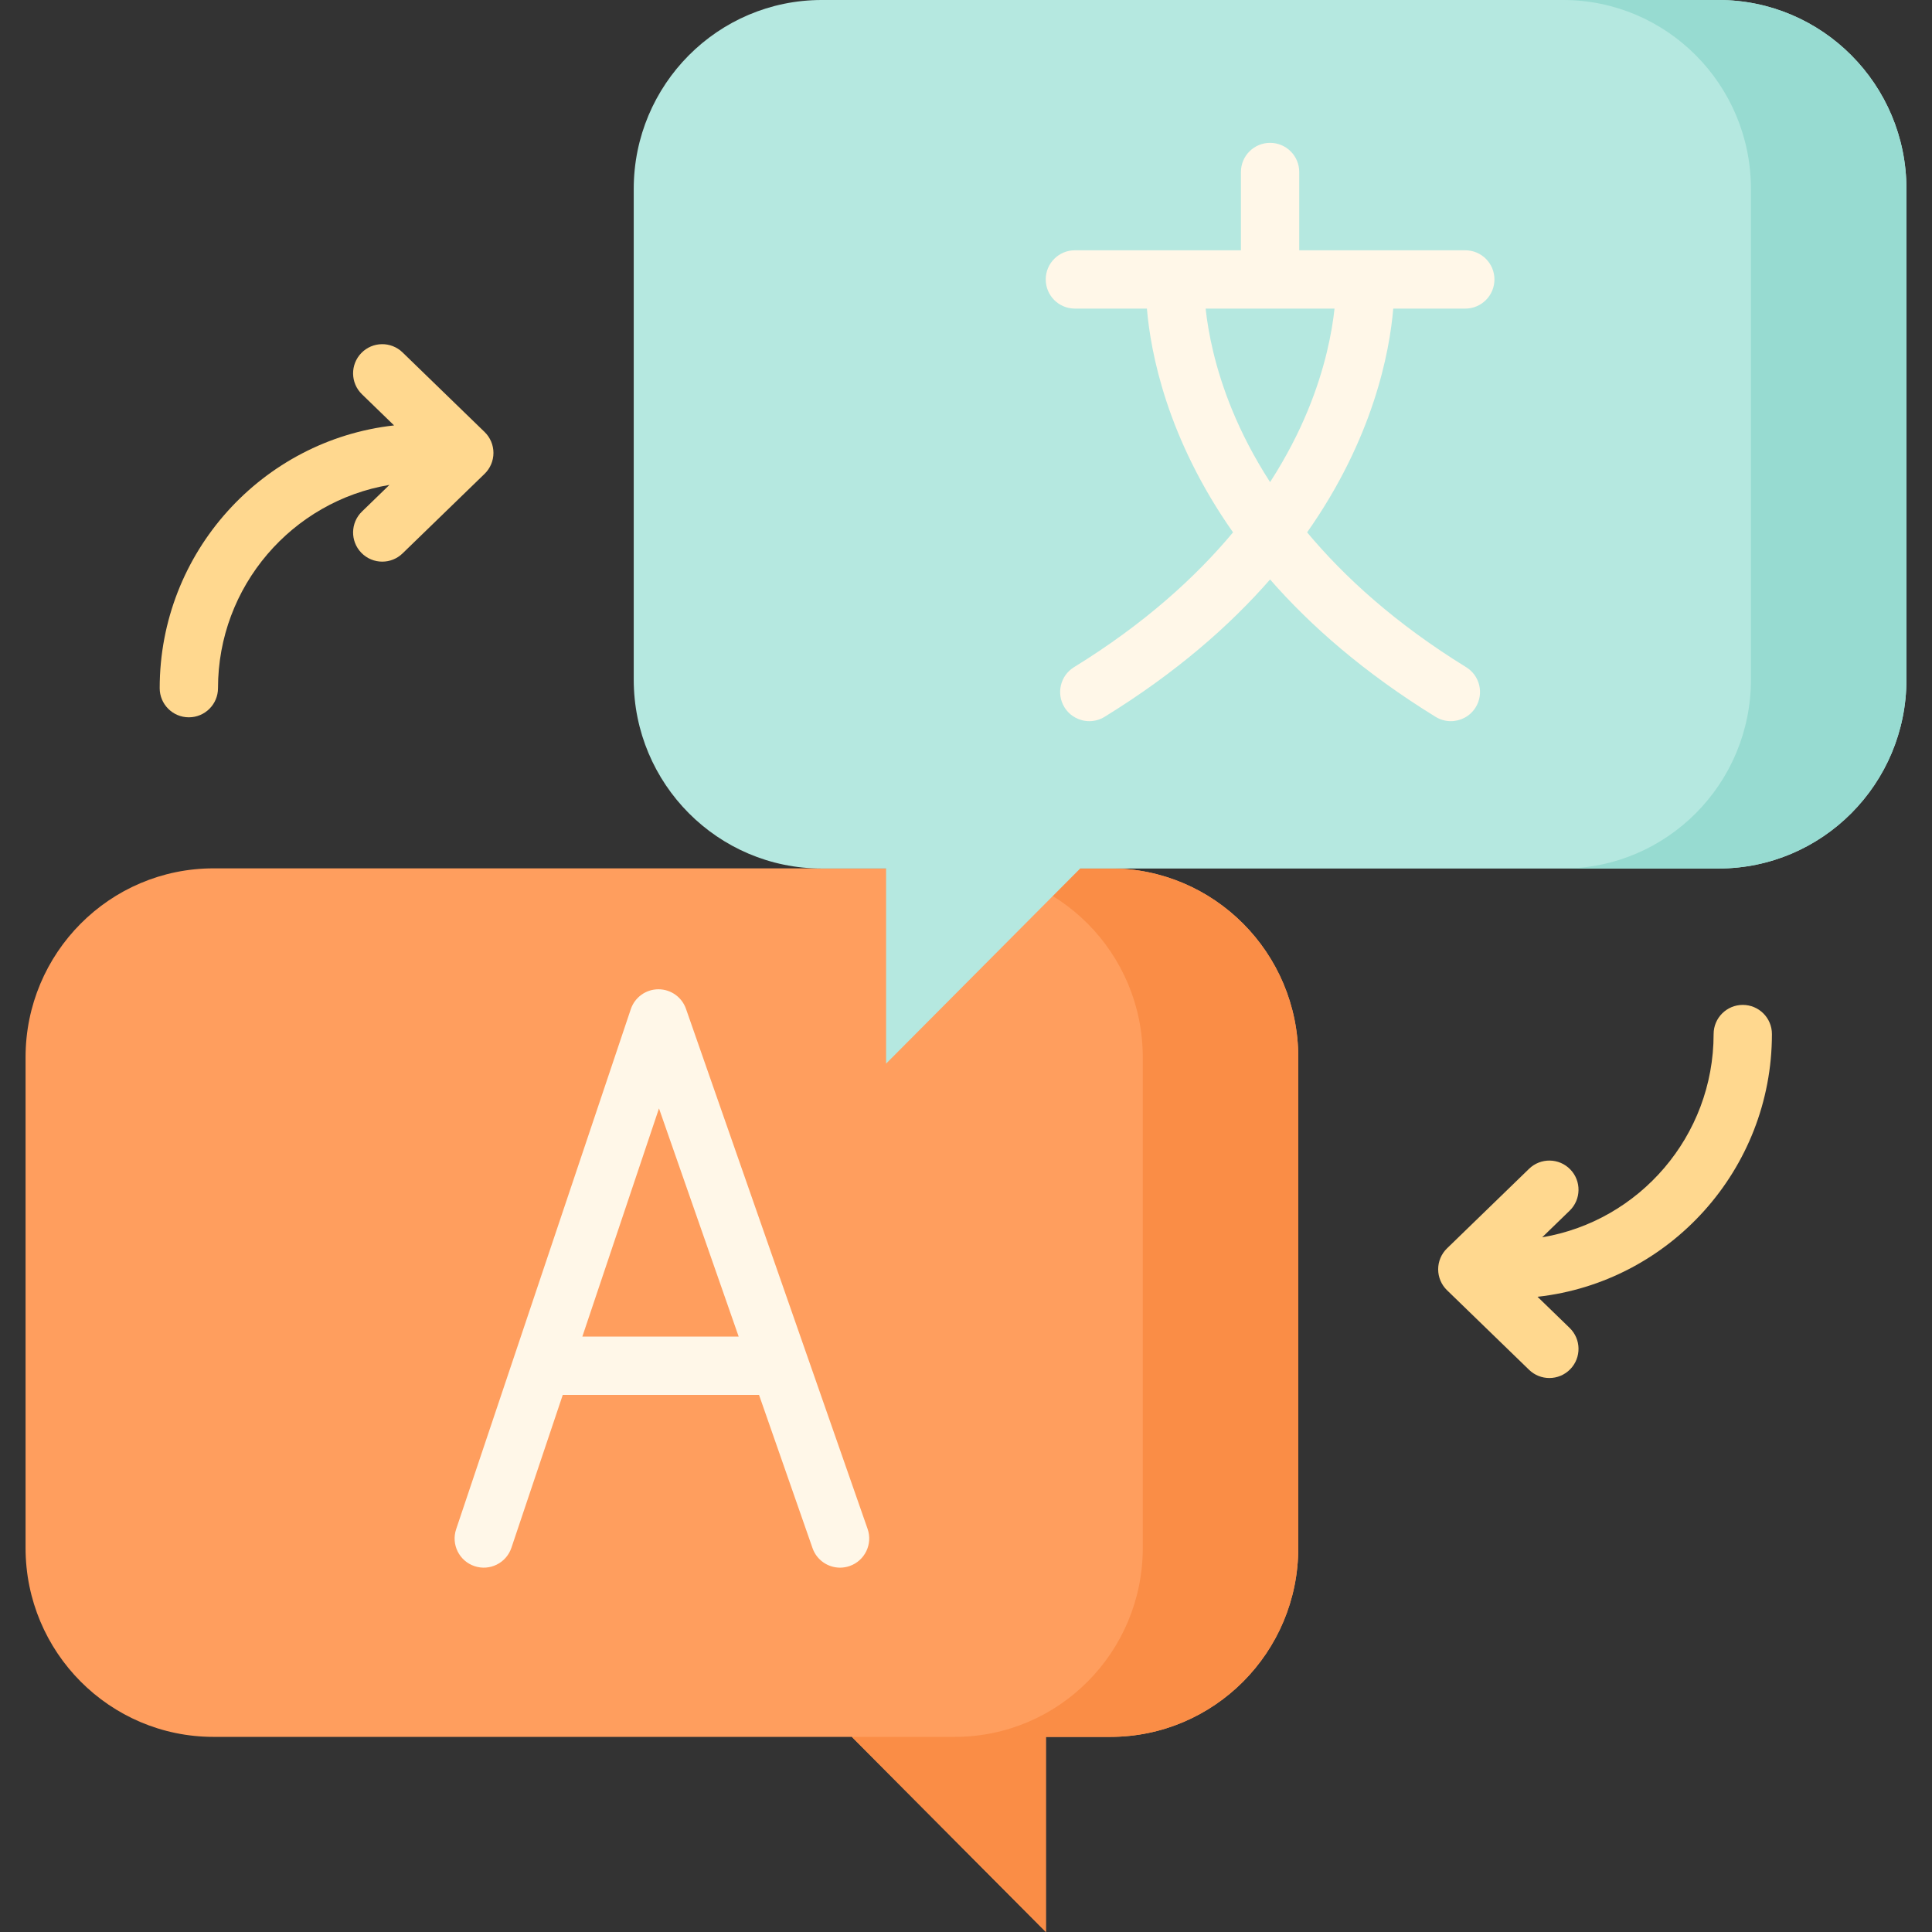
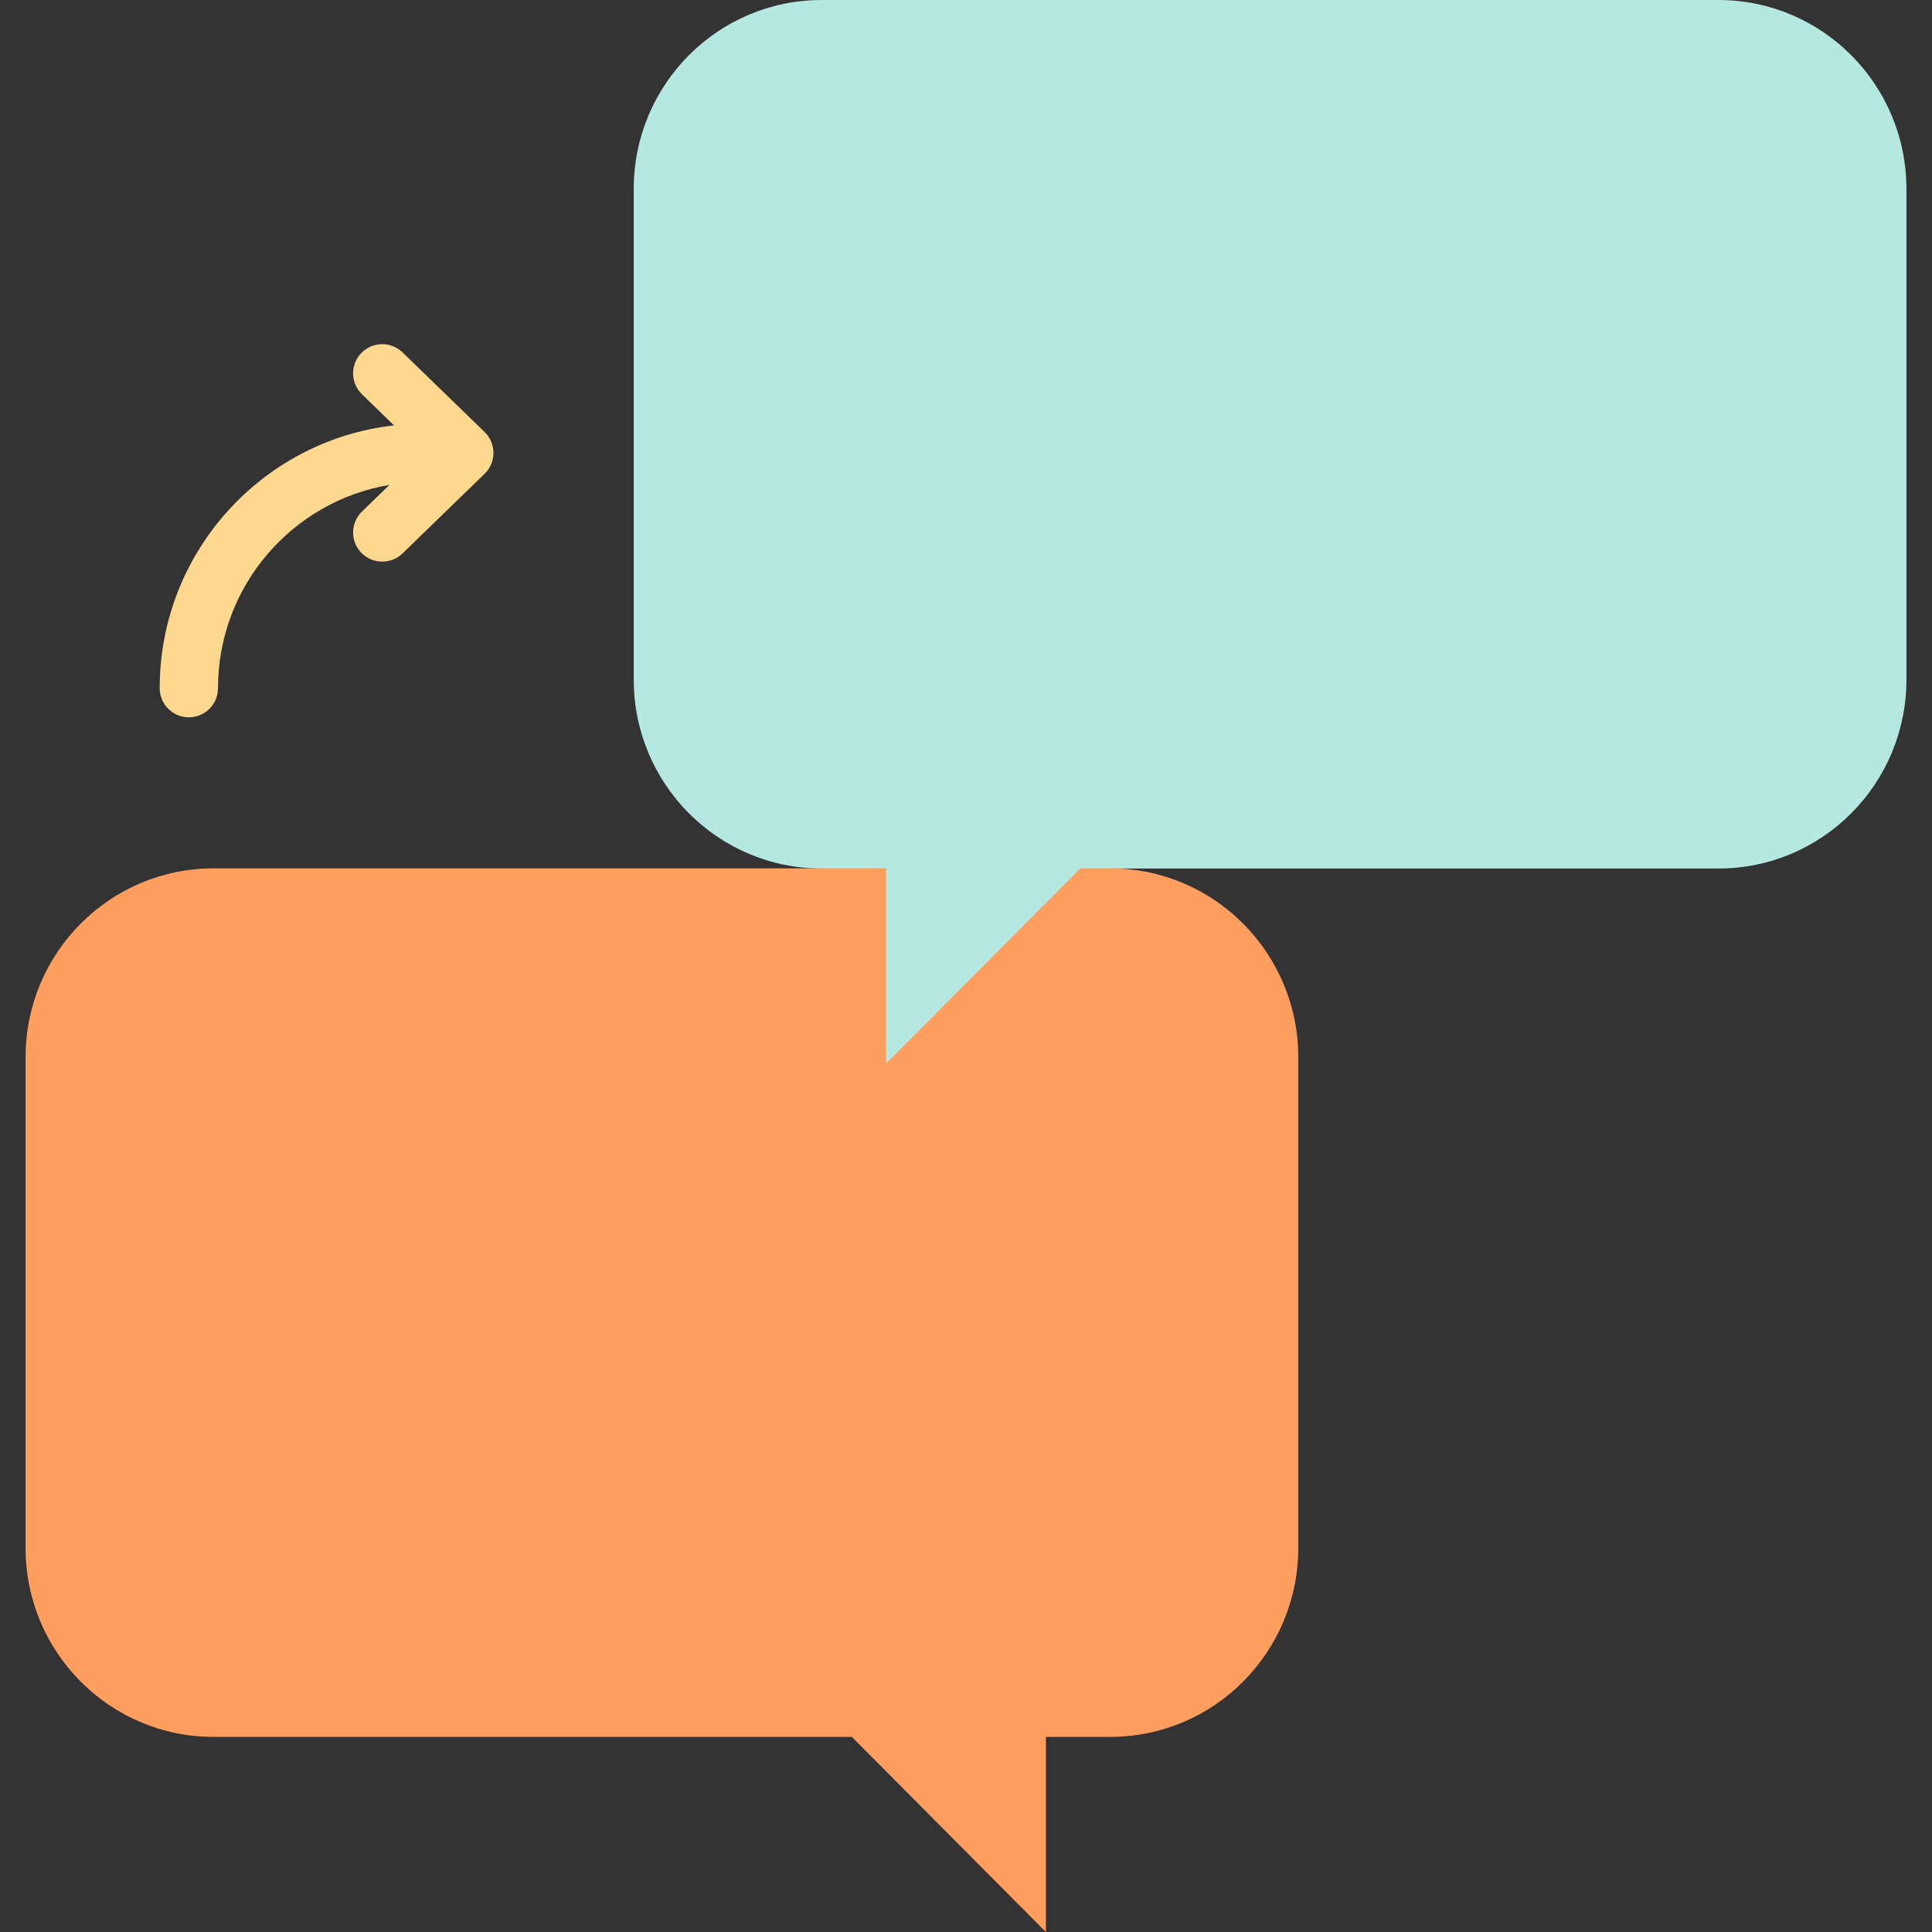
<svg xmlns="http://www.w3.org/2000/svg" id="Layer_1" height="512" viewBox="0 0 512 512" width="512">
  <rect x="0" y="0" width="512" height="512" fill="#333333" stroke="none" />
  <g>
    <g>
      <path d="m56.597 230.125h237.636c27.516 0 49.822 22.419 49.822 50.074v130.018c0 27.655-22.306 50.074-49.822 50.074h-17.056v51.709l-51.434-51.708h-169.146c-27.516 0-49.823-22.419-49.823-50.074v-130.019c.001-27.655 22.307-50.074 49.823-50.074z" fill="#ff9e5e" />
-       <path d="m294.233 230.125h-41.207c27.516 0 49.822 22.419 49.822 50.074v130.018c0 27.655-22.306 50.074-49.822 50.074h-27.283l51.434 51.709v-51.708h17.056c27.516 0 49.822-22.419 49.822-50.074v-130.019c0-27.655-22.306-50.074-49.822-50.074z" fill="#fa8d46" />
      <g>
        <path d="m455.403 0h-237.636c-27.516 0-49.822 22.419-49.822 50.074v130.018c0 27.655 22.306 50.074 49.822 50.074h17.056v51.708l51.434-51.708h169.146c27.516 0 49.823-22.419 49.823-50.074v-130.018c-.001-27.655-22.307-50.074-49.823-50.074z" fill="#b5e8e0" />
      </g>
      <g>
-         <path d="m455.403 0h-41.207c27.516 0 49.822 22.419 49.822 50.074v130.018c0 27.655-22.306 50.074-49.822 50.074h41.207c27.516 0 49.822-22.419 49.822-50.074v-130.018c0-27.655-22.306-50.074-49.822-50.074z" fill="#97dbd1" />
-       </g>
+         </g>
      <g fill="#ffd88f">
        <path d="m106.68 93.39c-3.063-2.971-7.956-2.896-10.926.167-2.971 3.063-2.896 7.955.167 10.926l8.512 8.255c-34.887 3.876-62.114 33.617-62.114 69.629 0 4.268 3.459 7.726 7.726 7.726s7.726-3.459 7.726-7.726c0-27.047 19.687-49.552 45.428-53.861l-7.278 7.059c-3.063 2.971-3.138 7.862-.167 10.926 1.515 1.562 3.53 2.347 5.547 2.347 1.938 0 3.877-.724 5.378-2.18l21.742-21.088c1.5-1.455 2.347-3.456 2.347-5.546 0-2.091-.847-4.092-2.347-5.546z" />
-         <path d="m469.579 274.035c0-4.268-3.459-7.726-7.726-7.726-4.268 0-7.726 3.459-7.726 7.726 0 27.046-19.687 49.551-45.428 53.86l7.278-7.058c3.063-2.971 3.138-7.862.167-10.926s-7.862-3.138-10.926-.167l-21.742 21.087c-1.5 1.455-2.347 3.456-2.347 5.546s.847 4.092 2.347 5.546l21.742 21.088c1.501 1.456 3.441 2.18 5.378 2.18 2.017 0 4.032-.785 5.547-2.347 2.971-3.063 2.896-7.955-.167-10.926l-8.512-8.255c34.889-3.876 62.115-33.617 62.115-69.628z" />
      </g>
    </g>
    <g fill="#fff7e8">
-       <path d="m388.315 81.782c4.268 0 7.726-3.459 7.726-7.726 0-4.268-3.459-7.726-7.726-7.726h-44.004v-20.747c0-4.268-3.459-7.726-7.726-7.726s-7.726 3.459-7.726 7.726v20.745h-44.003c-4.268 0-7.726 3.459-7.726 7.726 0 4.268 3.459 7.726 7.726 7.726h19.085c.993 11.695 5.314 34.413 22.829 59.301-9.843 11.795-23.422 24.196-42.147 35.73-3.633 2.238-4.765 6.998-2.526 10.631 1.46 2.37 3.993 3.675 6.586 3.675 1.382 0 2.782-.371 4.045-1.149 18.867-11.622 33.107-24.094 43.858-36.402 10.751 12.308 24.991 24.78 43.858 36.402 1.264.778 2.663 1.149 4.045 1.149 2.593 0 5.126-1.305 6.586-3.675 2.238-3.633 1.107-8.392-2.526-10.631-18.725-11.535-32.304-23.935-42.147-35.73 17.515-24.887 21.837-47.605 22.829-59.301h19.084zm-41.779 27.112c-2.322 5.613-5.532 12.019-9.951 18.871-4.42-6.851-7.63-13.258-9.951-18.871-4.69-11.339-6.465-20.953-7.128-27.113h34.158c-.663 6.161-2.438 15.775-7.128 27.113z" />
-       <path d="m229.919 405.169-48.129-137.82c-1.085-3.104-4.011-5.179-7.295-5.179-.015 0-.031 0-.046 0-3.302.02-6.226 2.136-7.278 5.267l-46.289 137.82c-1.359 4.045.819 8.426 4.864 9.784 4.044 1.361 8.426-.818 9.784-4.864l13.606-40.511h52.015l14.177 40.599c1.113 3.186 4.101 5.181 7.295 5.181.845 0 1.704-.14 2.547-.434 4.029-1.408 6.155-5.815 4.749-9.843zm-75.592-50.957 20.311-60.473 21.118 60.473z" />
-     </g>
+       </g>
  </g>
</svg>